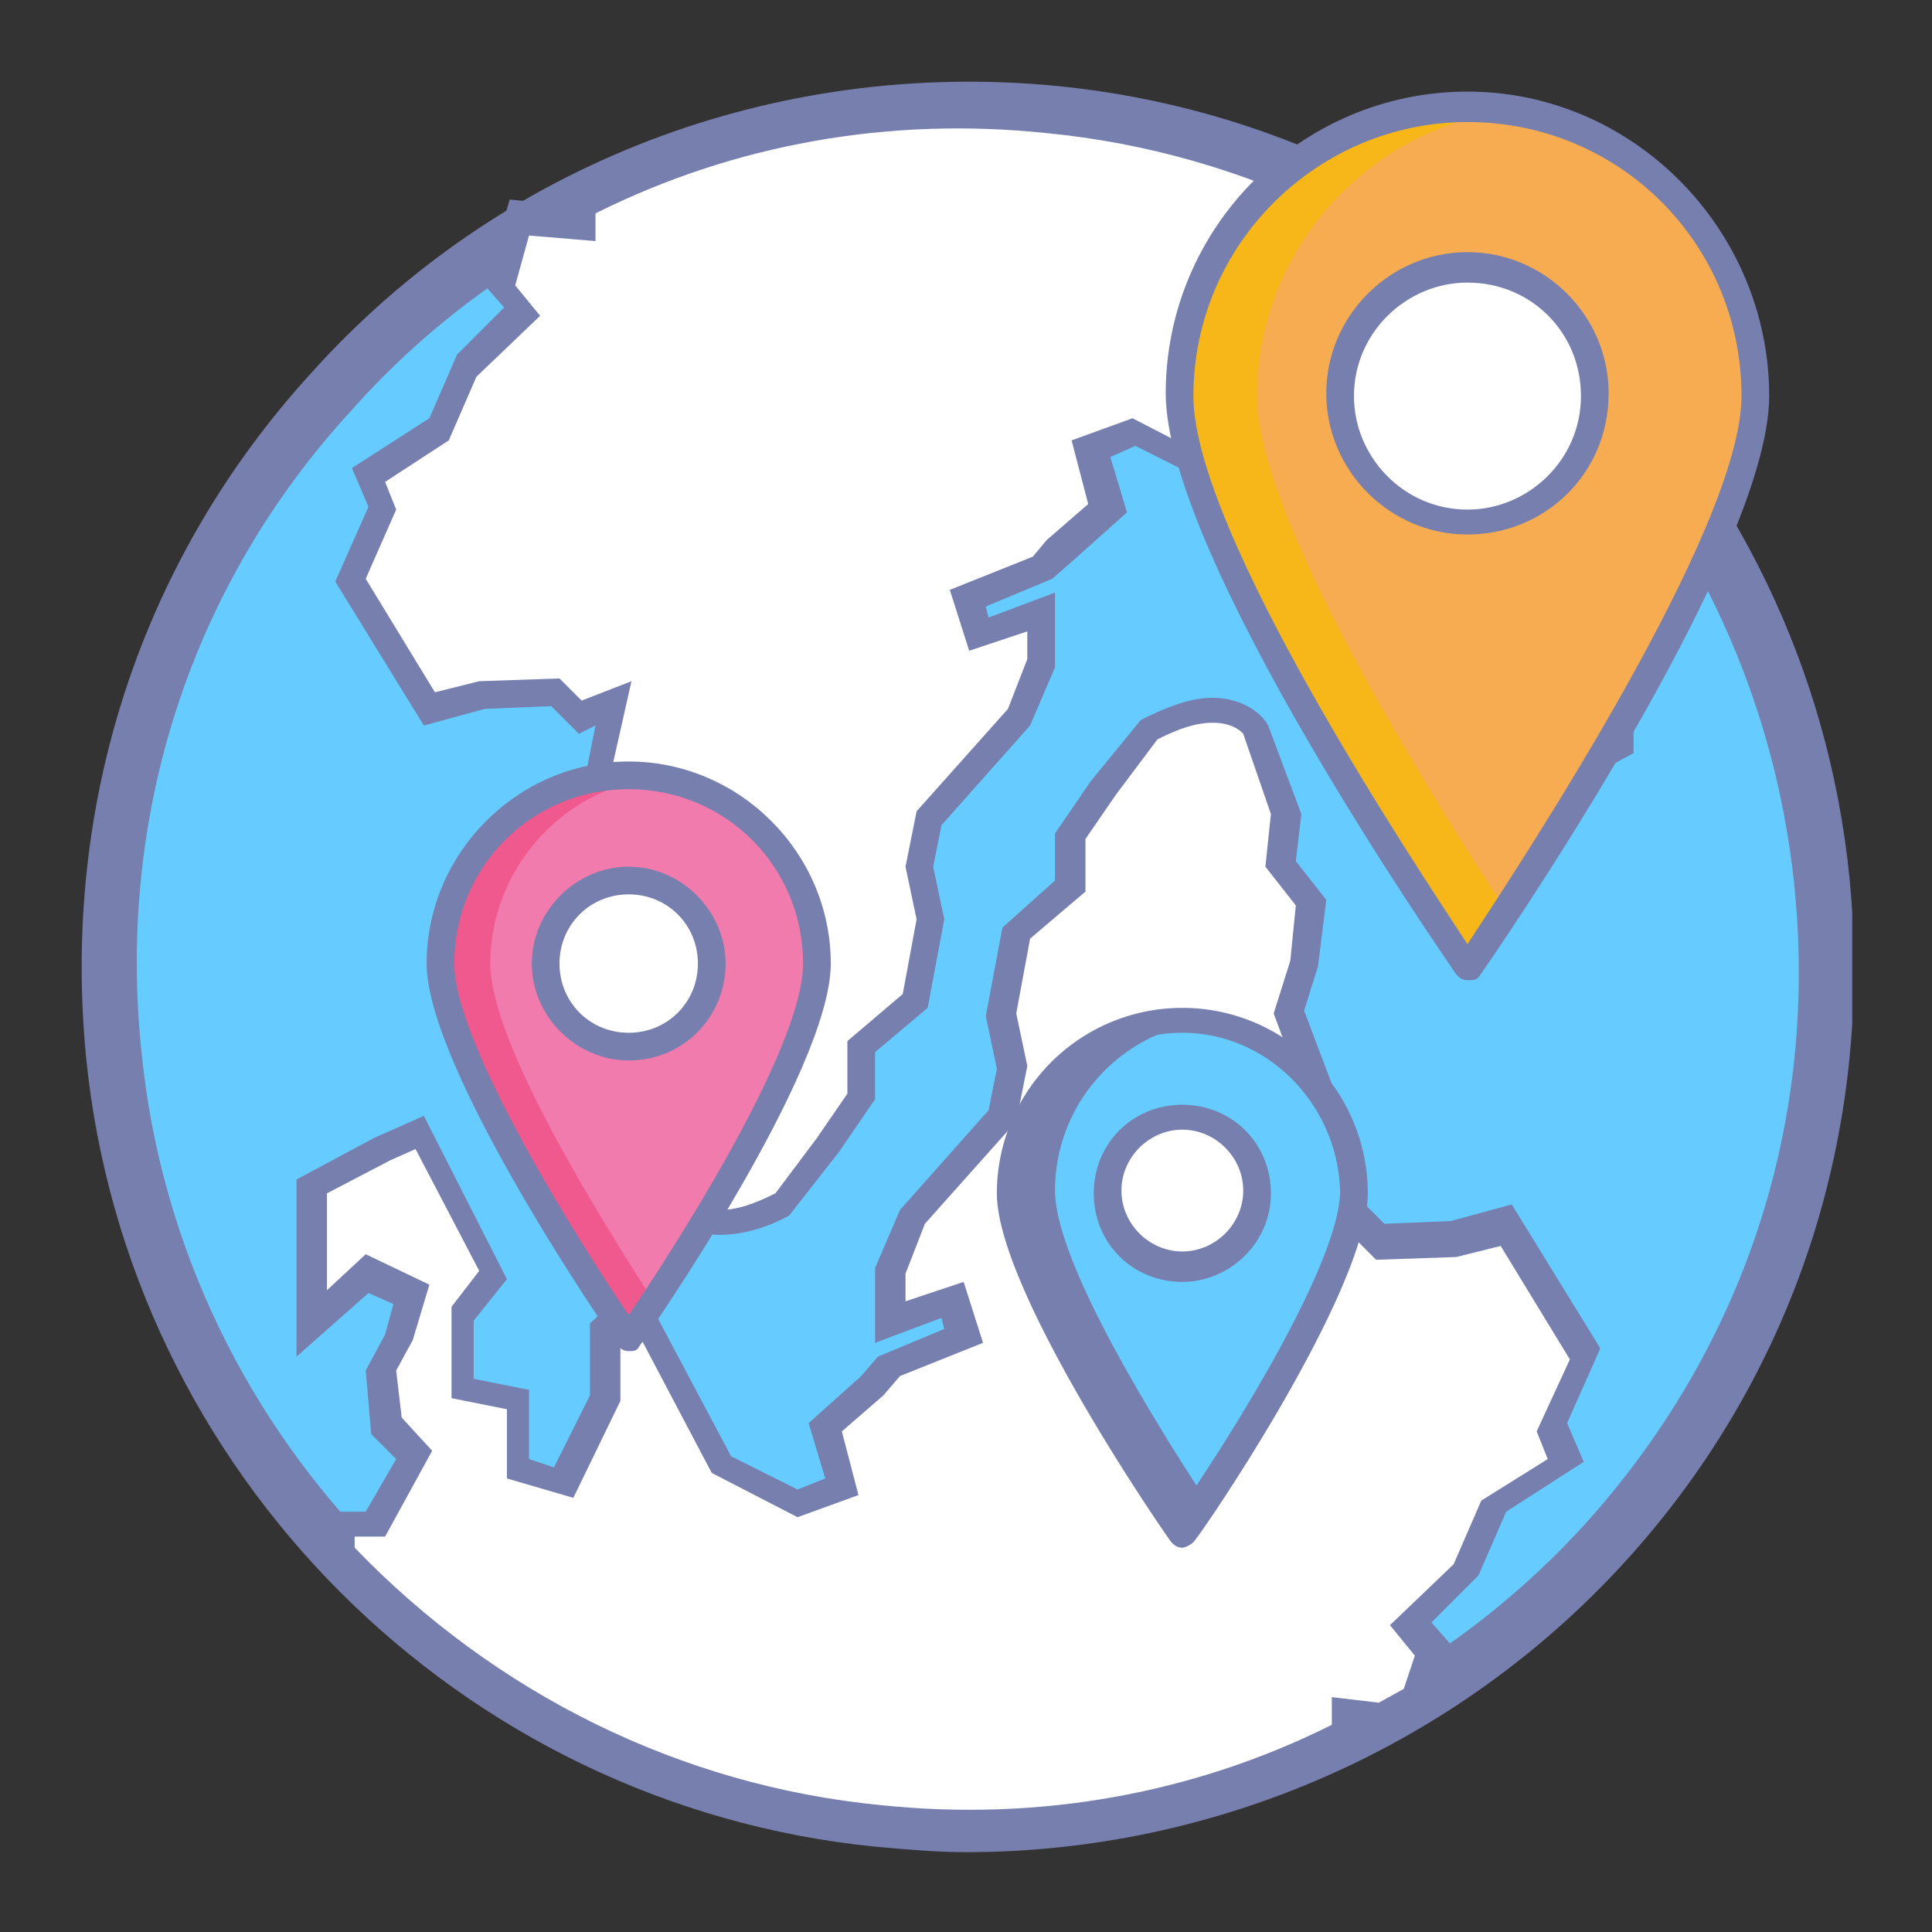
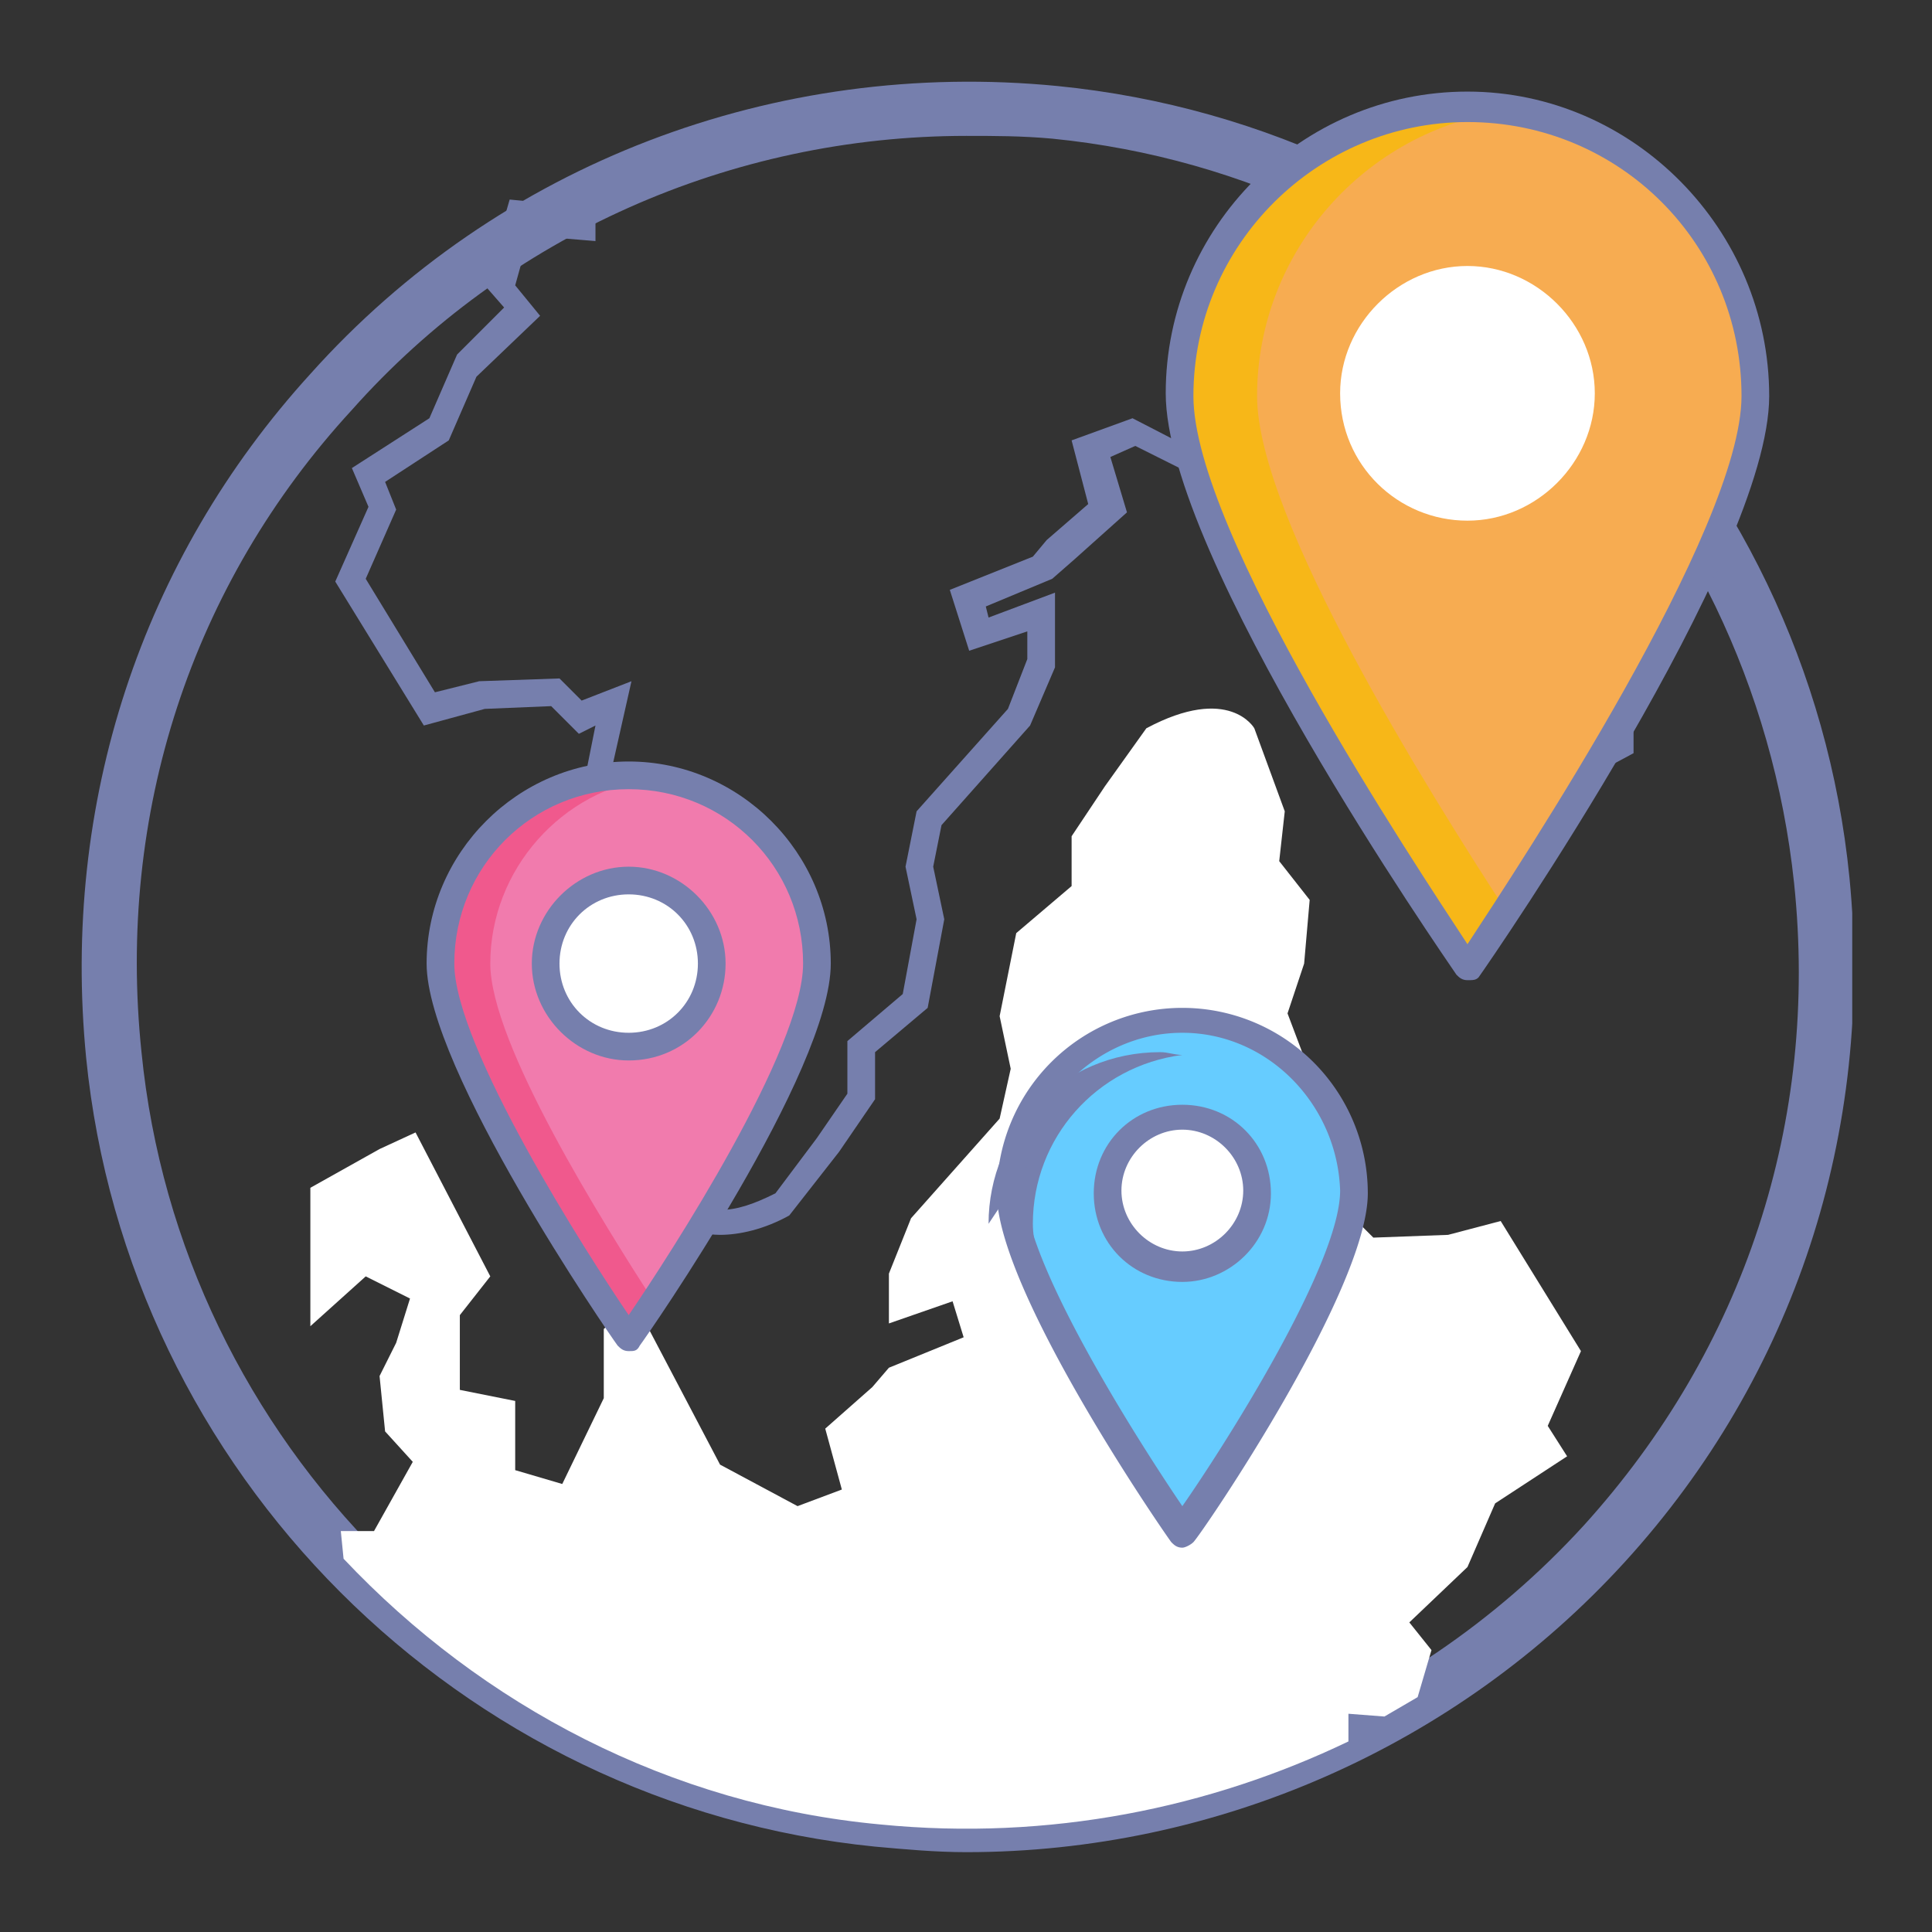
<svg xmlns="http://www.w3.org/2000/svg" id="SvgjsSvg1130" width="288" height="288" version="1.1">
  <rect width="100%" height="100%" fill="#333333" stroke="none" />
  <defs id="SvgjsDefs1131" />
  <g id="SvgjsG1132" transform="matrix(0.917,0,0,0.917,12.014,12.003)">
    <svg viewBox="0 0 64 64" width="288" height="288">
-       <path fill="#66ccff" d="M62.8 28.8c1.9 19.6-14.4 35.9-34 34C14.3 61.4 2.6 49.7 1.2 35.2c-1.9-19.6 14.4-35.9 34-34 14.5 1.4 26.2 13.1 27.6 27.6z" class="colorC5E9F8 svgShape" />
      <path fill="#767fad" d="M32 64c-1.1 0-2.2-.1-3.3-.2-15-1.5-27-13.5-28.5-28.5-.9-9.2 2-18 8.1-24.7C15.1 3 25.1-.8 35.3.2c15.1 1.5 27.1 13.5 28.6 28.6.9 9.2-2 18-8.1 24.7C49.7 60.2 41 64 32 64zm0-62c-8.5 0-16.6 3.6-22.2 9.9C4 18.2 1.3 26.5 2.2 35.1 3.6 49.2 14.9 60.5 29 61.9c9.5.9 18.9-2.7 25.3-9.7 5.8-6.4 8.5-14.6 7.6-23.2C60.4 14.8 49.2 3.5 35.1 2.1 34 2 33 2 32 2z" class="color5C3290 svgShape" />
-       <path fill="#ffffff" d="M55.7 19.1V24l-2.6 1.4-1.2.6-2.7-5.2 1.1-1.4v-2.7l-2-.4v-2.5l-1.7-.5-1.5 3.1V19L44 20l-3.1-6-2.8-1.4-1.6.6.6 2.2-1.7 1.5-.6.7-2.7 1.1.4 1.3 2.3-.8V21l-.8 2-3.3 3.7-.4 1.8.4 1.9-.6 3-2 1.7v1.8L27 38.5l-1.6 2.1c-3 1.6-3.9 0-3.9 0l-1.1-3 .2-1.8-1.1-1.4.2-2.3.6-1.8-1.7-4.6.7-3.3-1.2.6-.9-.9-2.7.1-1.9.5-2.9-4.6 1.2-2.7-.5-1.2 2.6-1.7 1-2.3 2.1-2-.8-1 .5-1.7.2-.7 1 .1 1.3.1v-.8c5-2.5 10.8-3.6 16.9-3 7.6.8 14.4 4.3 19.4 9.6l.1.9h-1.2l-1.4 2.5 1 1.1.2 2-.6 1.2-.5 1.5 1.6.8 1.9-1.7z" class="colorFFF svgShape" />
      <path fill="#767fad" d="M23.1 41.7c-1.1 0-1.8-.6-2-1L20 37.6l.2-1.7-1.1-1.4.2-2.6.5-1.6-1.7-4.5.5-2.5-.6.3-1-1-2.4.1-2.2.6-3.2-5.2 1.2-2.7-.6-1.4 2.8-1.8 1-2.3 1.7-1.7-.7-.8.9-3.1 2.1.2v-.6l.3-.1C23.2 1.2 29.1.1 35.1.7c7.5.7 14.5 4.2 19.7 9.8l.1.1v.2l.1 1.5h-1.4l-1.1 1.9.9.9.2 2.3-.7 1.3-.3 1.1.9.4 2.6-2.3v6.4l-2.8 1.5-1.8.8-3-5.9 1.2-1.5v-2.1l-2-.4v-2.5l-.8-.2-1.3 2.6v2.6l-1.7 1.6-3.4-6.4-2.4-1.2-.9.4.6 2-1.9 1.7-.8.7-2.4 1 .1.4 2.4-.9v2.7l-.9 2.1-3.2 3.6-.3 1.5.4 1.9-.6 3.2-1.9 1.6v1.7l-1.3 1.9-1.8 2.3c-.9.5-1.8.7-2.5.7zM22 40.4s.3.4 1.1.4c.6 0 1.2-.2 2-.6l1.5-2 1.1-1.6v-1.9l2-1.7.5-2.7-.4-1.9.4-2 3.3-3.7.7-1.8v-1l-2.1.7-.7-2.2 3-1.2.5-.6 1.5-1.3-.6-2.3 2.2-.8 3.1 1.6 2.9 5.5.5-.4v-2.4l1.7-3.6 2.4.7V16l2 .4v3.3l-1 1.3 2.3 4.4.9-.4 2.3-1.2v-3.5l-1.4 1.3-2.3-1.1.6-2 .6-1.1-.2-1.7-1.1-1.2 1.7-3.1h.9v-.2c-5.1-5.3-11.8-8.6-19-9.3-5.7-.6-11.3.4-16.3 2.9v1l-2.4-.2-.5 1.8.9 1.1-2.3 2.2-1 2.3-2.3 1.5.4 1-1.1 2.5 2.5 4.1 1.6-.4 2.9-.1.8.8 1.8-.7-.9 4 1.7 4.6-.6 1.9-.2 2 1.1 1.4v1.9l1 2.9z" class="color5C3290 svgShape" />
      <path fill="#ffffff" d="M54.2 45.9l-2.9-4.7-1.9.5-2.7.1-.8-.8-1.3.5.7-3.3-1.7-4.5.6-1.8.2-2.3-1.1-1.4.2-1.8-1.1-3s-.9-1.6-3.9 0L37 25.5l-1.2 1.8v1.8l-2 1.7-.6 3 .4 1.9-.4 1.8-3.2 3.6-.8 2v1.8l2.3-.8.4 1.3-2.7 1.1-.6.7-1.7 1.5.6 2.2-1.6.6-2.8-1.5-3.1-5.9-1.1 1v2.5l-1.5 3.1-1.7-.5v-2.5l-2-.4v-2.7l1.1-1.4-2.7-5.2-1.3.6L8.3 40v5l2-1.8 1.6.8-.5 1.6-.6 1.2.2 2 1 1.1-1.4 2.5H9.4l.1 1c5 5.3 11.8 8.9 19.4 9.6 6.1.6 11.9-.6 16.9-3v-1l1.3.1 1.2-.7.5-1.7-.8-1 2.1-2 1-2.3 2.6-1.7-.7-1.1 1.2-2.7z" class="colorFFF svgShape" />
-       <path fill="#767fad" d="M32 63.5c-1.1 0-2.1-.1-3.2-.2-7.5-.7-14.5-4.2-19.7-9.8l-.1-.1-.1-1.7h1.4l1.1-1.9-.9-.9-.2-2.3.7-1.3.3-1.1-.9-.4-2.6 2.3v-6.4l2.8-1.5 1.8-.8 3 5.9-1.2 1.5v2.1l2 .4v2.5l.9.3 1.3-2.6v-2.6l1.7-1.6 3.4 6.4 2.4 1.2 1-.4-.6-2 1.9-1.7.6-.7 2.4-1-.1-.4-2.4.9v-2.7l.9-2.1 3.2-3.6.3-1.5-.4-1.9.6-3.2 1.9-1.7v-1.7l1.3-1.9 1.8-2.2c1-.5 1.8-.8 2.6-.8 1.1 0 1.8.6 2 1l1.2 3.2-.2 1.7 1.1 1.4-.3 2.4-.5 1.6 1.7 4.5-.5 2.5.7-.3 1 1 2.4-.1 2.2-.6 3.2 5.2-1.2 2.7.6 1.4-2.8 1.8-1 2.3-1.7 1.7.7.8-.6 2.1-1.5.9-.9-.1v.6l-.3.1c-4.6 2.3-9.3 3.4-14.2 3.4zM9.9 53c5.1 5.3 11.8 8.6 19 9.3 5.7.6 11.3-.4 16.3-2.9v-1l1.7.2.9-.5.4-1.2-.9-1.1 2.3-2.2 1-2.3 2.4-1.5-.4-1 1.2-2.6-2.5-4.1-1.6.4-2.9.1-.8-.8-2 .5.8-4-1.7-4.6.6-1.9.2-2-1.1-1.4.2-1.9-1-2.9s-.3-.4-1.1-.4c-.6 0-1.2.2-2 .6l-1.5 2-1.1 1.6v1.9l-2 1.7-.5 2.7.4 1.9-.4 2-3.3 3.7-.7 1.8v1l2.1-.7.7 2.2-3 1.2-.6.7-1.5 1.3.6 2.3-2.2.8-3.1-1.6-2.9-5.5-.4.4v2.5l-1.7 3.5-2.4-.7V48l-2-.4v-3.3l1-1.3-2.3-4.4-.9.4-2.3 1.2v3.5l1.4-1.3 2.3 1.1-.6 2-.6 1.1.2 1.7 1.1 1.2-1.7 3.1H9.9v.4z" class="color5C3290 svgShape" />
      <g fill="#000000" class="color000 svgShape">
        <path fill="#66ccff" d="M33.6 40.1c0 3.4 6.2 12.3 6.2 12.3S46 43.5 46 40.1c0-3.4-2.8-6.2-6.2-6.2-3.5 0-6.2 2.8-6.2 6.2z" class="colorB4D562 svgShape" />
-         <path fill="#767fad" d="M33.6 40.1c0 3.4 6.2 12.3 6.2 12.3s.3-.5.8-1.2c-1.7-2.6-5.4-8.5-5.4-11.1 0-3.1 2.3-5.7 5.4-6.1-.3 0-.5-.1-.8-.1-3.5 0-6.2 2.8-6.2 6.2z" class="color84C441 svgShape" />
+         <path fill="#767fad" d="M33.6 40.1c0 3.4 6.2 12.3 6.2 12.3c-1.7-2.6-5.4-8.5-5.4-11.1 0-3.1 2.3-5.7 5.4-6.1-.3 0-.5-.1-.8-.1-3.5 0-6.2 2.8-6.2 6.2z" class="color84C441 svgShape" />
        <path fill="#767fad" d="M39.8 53c-.2 0-.3-.1-.4-.2-.3-.4-6.3-9.1-6.3-12.6a6.7 6.7 0 0 1 13.4 0c0 3.5-6 12.3-6.3 12.6-.1.1-.3.2-.4.2zm0-18.6c-3.1 0-5.7 2.6-5.7 5.7 0 2.5 3.8 8.6 5.7 11.4 1.4-2 5.7-8.7 5.7-11.4-.1-3.1-2.6-5.7-5.7-5.7z" class="color5C3290 svgShape" />
        <circle cx="39.8" cy="40.1" r="2.7" fill="#ffffff" class="colorFFF svgShape" />
        <path fill="#767fad" d="M39.8 43.4c-1.8 0-3.2-1.4-3.2-3.2S38 37 39.8 37s3.2 1.4 3.2 3.2-1.5 3.2-3.2 3.2zm0-5.5c-1.2 0-2.2 1-2.2 2.2s1 2.2 2.2 2.2c1.2 0 2.2-1 2.2-2.2s-1-2.2-2.2-2.2z" class="color5C3290 svgShape" />
        <path fill="#f17bad" d="M13 31.9c0 3.8 6.8 13.5 6.8 13.5s6.8-9.8 6.8-13.5c0-3.8-3-6.8-6.8-6.8-3.7 0-6.8 3-6.8 6.8z" class="colorF17BAD svgShape" />
        <path fill="#f0598d" d="M13 31.9c0 3.8 6.8 13.5 6.8 13.5s.4-.5.9-1.3c-1.8-2.8-5.9-9.3-5.9-12.2 0-3.4 2.6-6.3 5.9-6.7-.3 0-.6-.1-.9-.1-3.7 0-6.8 3-6.8 6.8z" class="colorF0598D svgShape" />
        <path fill="#767fad" d="M19.8 45.9c-.2 0-.3-.1-.4-.2-.3-.4-6.9-10-6.9-13.8 0-4 3.3-7.3 7.3-7.3s7.3 3.3 7.3 7.3c0 3.9-6.6 13.4-6.9 13.8-.1.2-.2.2-.4.2zm0-20.3c-3.5 0-6.3 2.8-6.3 6.3 0 3 4.8 10.5 6.3 12.7 1.5-2.2 6.3-9.6 6.3-12.7 0-3.5-2.8-6.3-6.3-6.3z" class="color5C3290 svgShape" />
        <circle cx="19.8" cy="31.9" r="3" fill="#ffffff" class="colorFFF svgShape" />
        <path fill="#767fad" d="M19.8 35.4c-1.9 0-3.5-1.6-3.5-3.5s1.6-3.5 3.5-3.5 3.5 1.6 3.5 3.5-1.5 3.5-3.5 3.5zm0-6c-1.4 0-2.5 1.1-2.5 2.5s1.1 2.5 2.5 2.5 2.5-1.1 2.5-2.5-1.1-2.5-2.5-2.5z" class="color5C3290 svgShape" />
        <g fill="#000000" class="color000 svgShape">
          <path fill="#f7ac51" d="M39.8 11.4c0 5.7 10.4 20.7 10.4 20.7s10.4-14.9 10.4-20.7C60.5 5.6 55.9 1 50.1 1S39.8 5.6 39.8 11.4z" class="colorFDEF4C svgShape" />
          <path fill="#f7b718" d="M39.7 11.4c0 5.7 10.4 20.7 10.4 20.7s.5-.8 1.4-2.1c-2.8-4.3-9-14.2-9-18.6 0-5.2 3.9-9.6 9-10.3-.5-.1-.9-.1-1.4-.1-5.7 0-10.4 4.6-10.4 10.4z" class="colorF7B718 svgShape" />
          <path fill="#767fad" d="M50.1 32.5c-.2 0-.3-.1-.4-.2-.4-.6-10.5-15.1-10.5-21 0-6 4.9-10.9 10.9-10.9s10.9 5 10.9 11c0 5.8-10 20.3-10.5 21-.1.1-.2.1-.4.1zm0-31c-5.4 0-9.9 4.4-9.9 9.9 0 4.9 8 16.9 9.9 19.8 1.9-2.9 9.9-15 9.9-19.8 0-5.5-4.4-9.9-9.9-9.9z" class="color5C3290 svgShape" />
          <path fill="#ffffff" d="M50.1 15.9c2.5 0 4.6-2.1 4.6-4.6 0-2.5-2.1-4.6-4.6-4.6-2.5 0-4.6 2.1-4.6 4.6 0 2.6 2.1 4.6 4.6 4.6z" class="colorFFF svgShape" />
-           <path fill="#767fad" d="M50.1 16.4c-2.8 0-5.1-2.3-5.1-5.1s2.3-5.1 5.1-5.1 5.1 2.3 5.1 5.1c0 2.9-2.3 5.1-5.1 5.1zm0-9.1c-2.2 0-4.1 1.8-4.1 4.1 0 2.2 1.8 4.1 4.1 4.1 2.2 0 4.1-1.8 4.1-4.1s-1.8-4.1-4.1-4.1z" class="color5C3290 svgShape" />
        </g>
      </g>
    </svg>
  </g>
</svg>